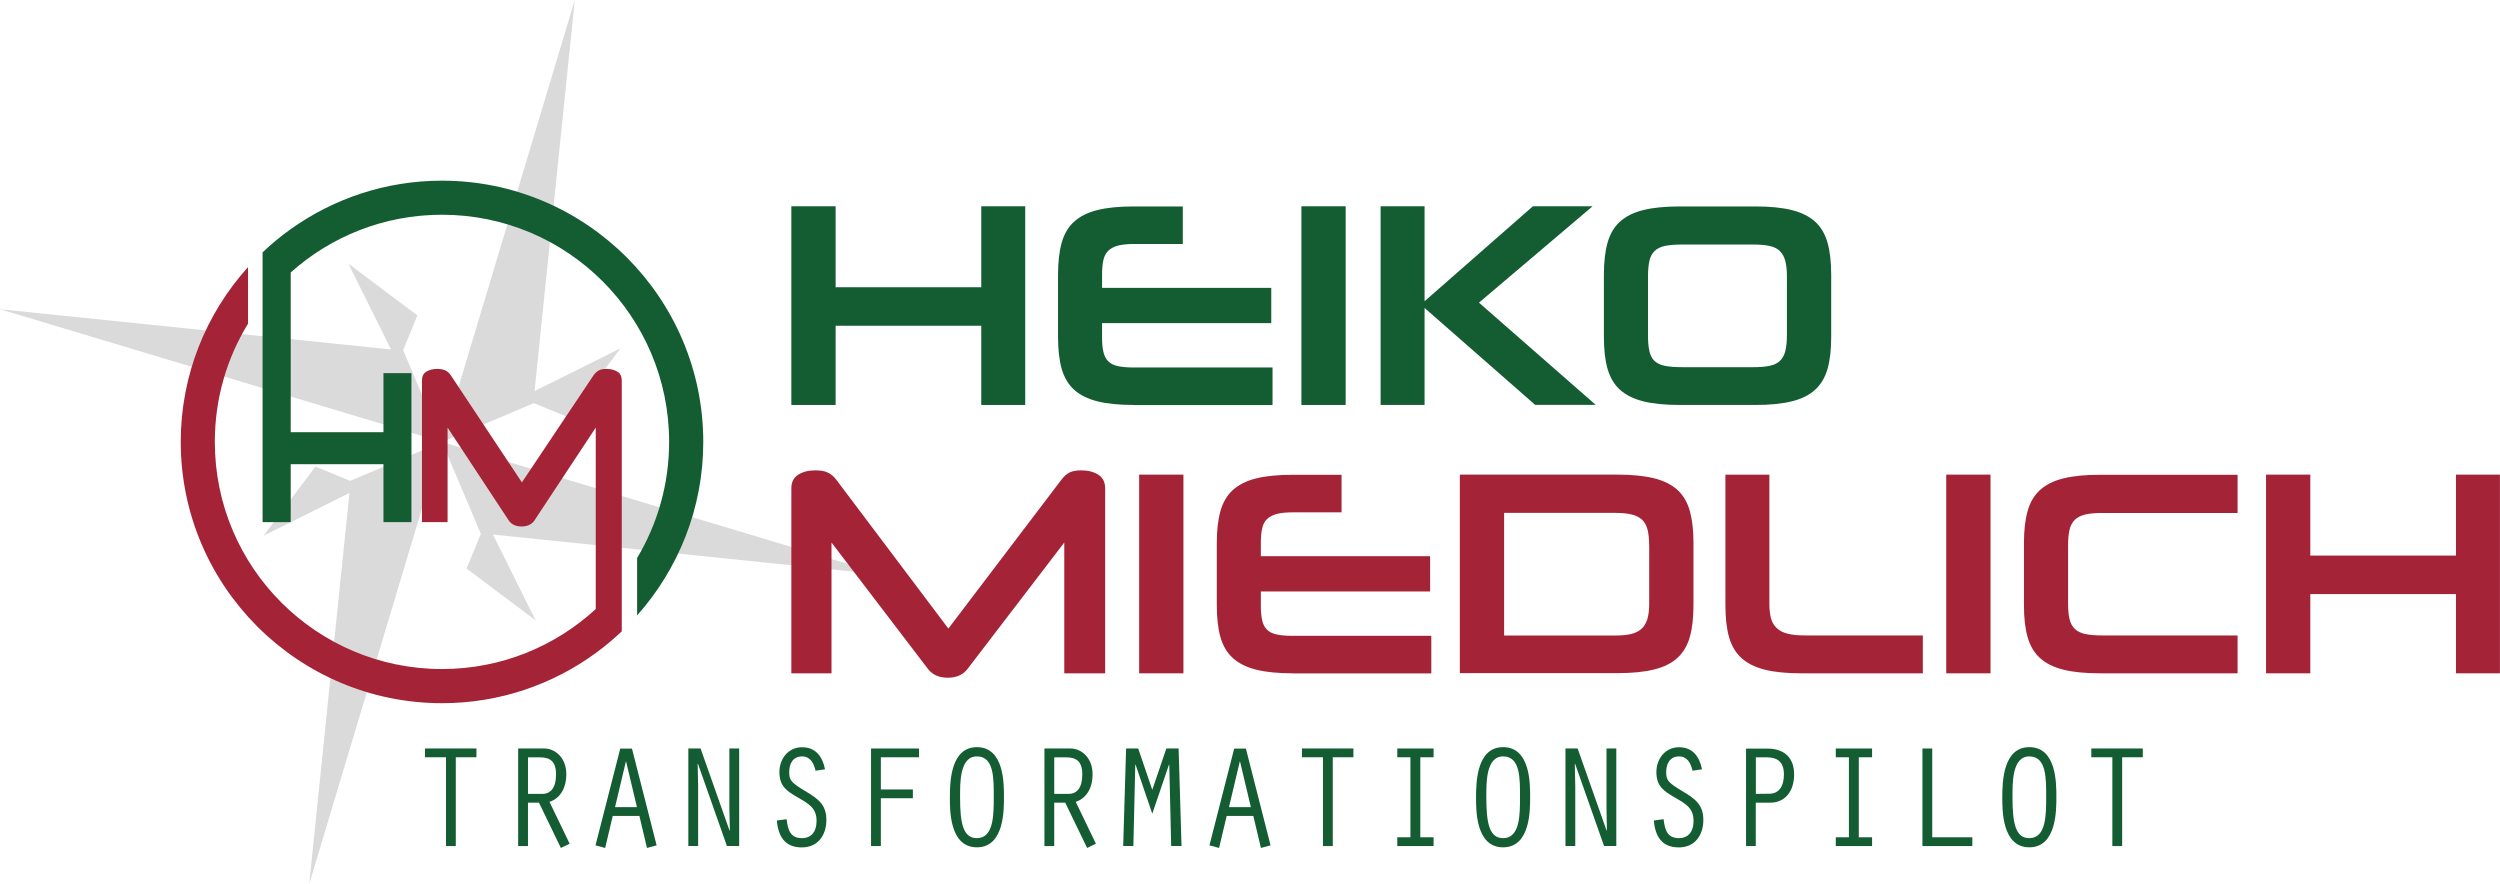
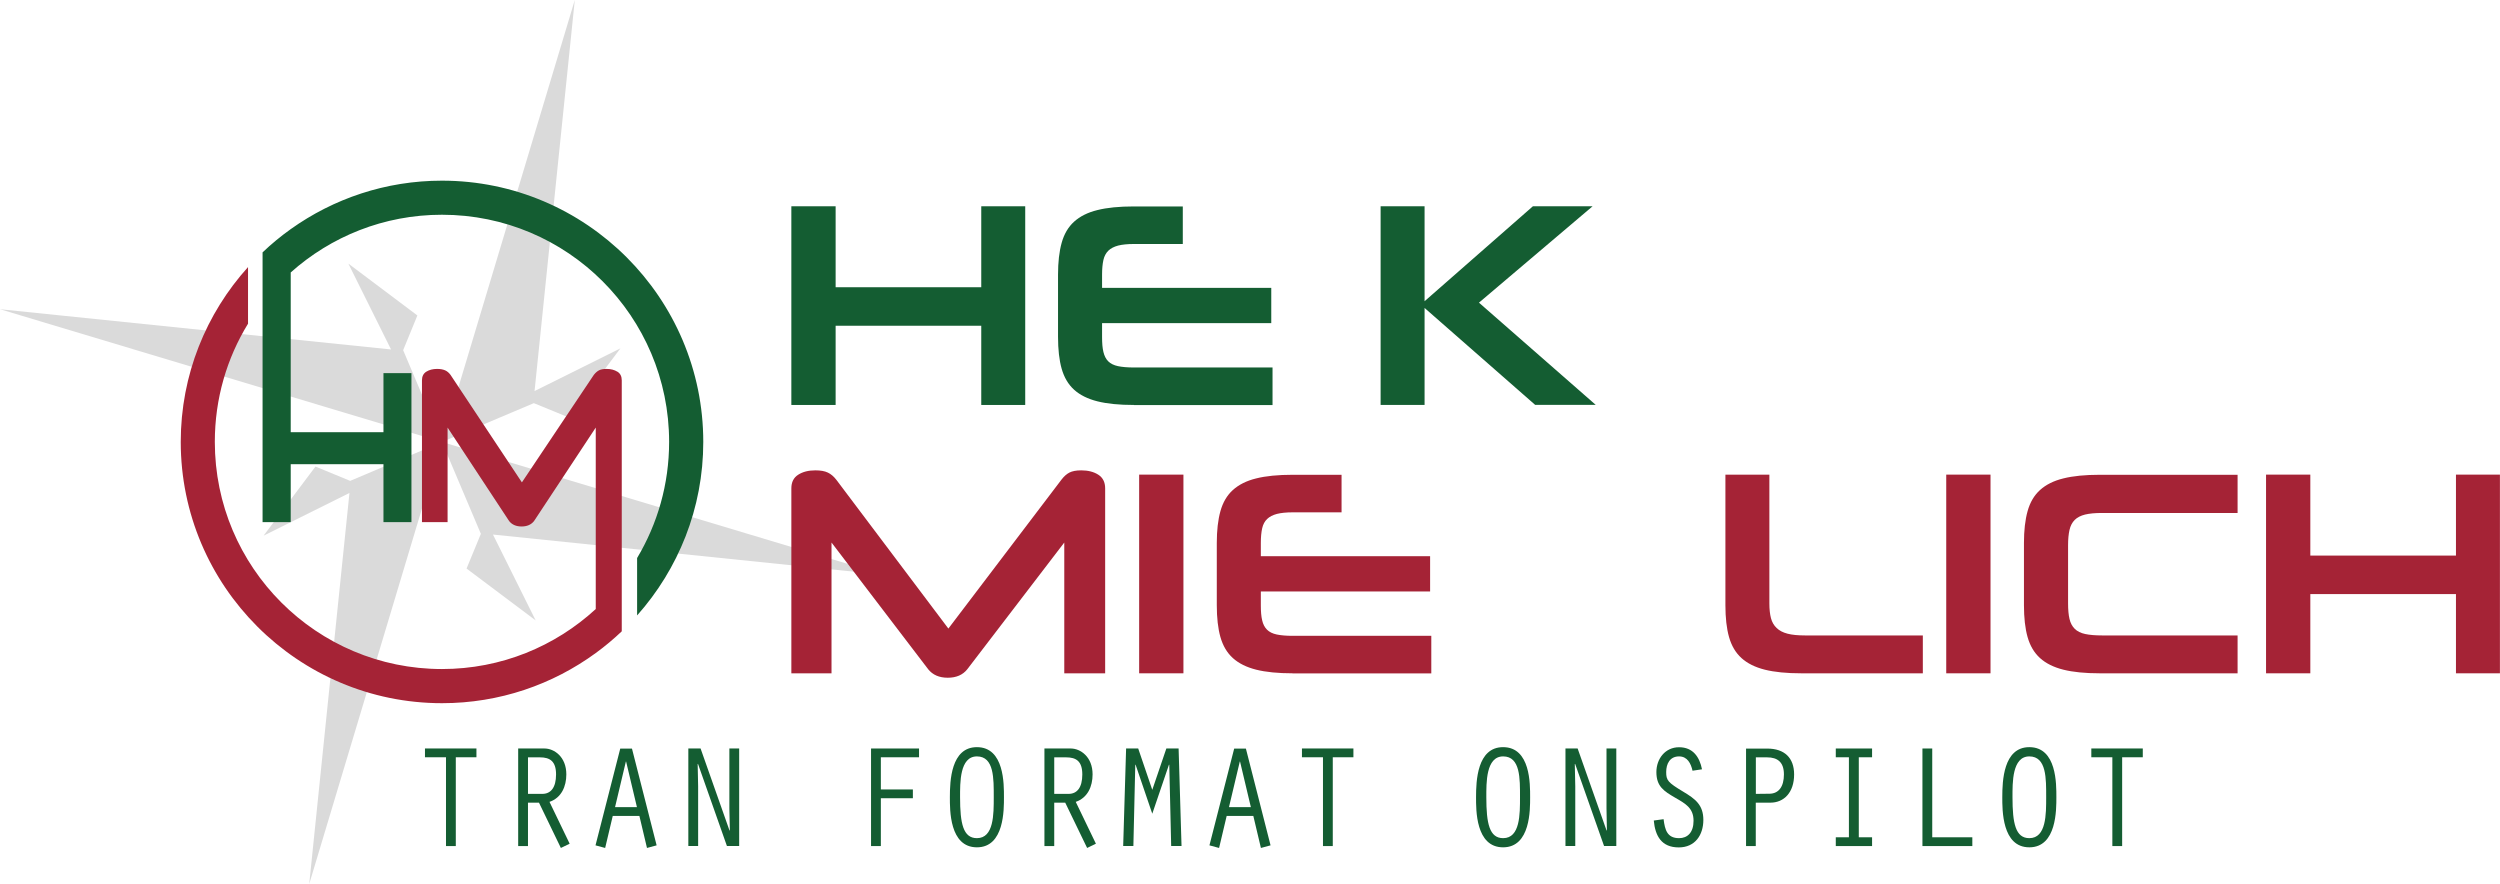
<svg xmlns="http://www.w3.org/2000/svg" viewBox="0 0 316.2 111.81">
  <path d="m55.9 55.9 55.91 16.8-49.46-5.09 5.4 10.86-8.74-6.56 1.81-4.39z" fill="#dadada" />
  <path d="m55.9 55.9 16.8-55.9-5.09 49.46 10.86-5.4-6.56 8.73-4.39-1.8z" fill="#dadada" />
  <path d="m55.9 55.9-55.9-16.79 49.46 5.09-5.4-10.86 8.73 6.56-1.8 4.39z" fill="#dadada" />
  <path d="m55.9 55.9-16.79 55.91 5.09-49.46-10.86 5.4 6.56-8.74 4.39 1.81z" fill="#dadada" />
  <path d="m78.08 47.01c-.37-.23-.82-.35-1.37-.35-.41 0-.72.06-.95.18s-.44.31-.65.57l-9.1 13.6-9.03-13.6c-.2-.27-.43-.46-.68-.57s-.59-.18-1.01-.18c-.55 0-1 .12-1.37.35s-.55.6-.55 1.1v17.93h3.24v-11.96l7.79 11.83c.36.45.88.68 1.57.68s1.21-.23 1.57-.68l7.81-11.83v22.95c-5.12 4.71-11.94 7.59-19.45 7.59-15.87 0-28.73-12.86-28.73-28.73 0-5.48 1.53-10.6 4.2-14.95v-7.16c-5.29 5.86-8.51 13.62-8.51 22.11 0 18.22 14.82 33.05 33.05 33.05 7.27 0 13.99-2.36 19.45-6.35 1.15-.84 2.25-1.76 3.28-2.74v-31.74c0-.5-.18-.87-.55-1.1z" fill="#a52336" />
  <path d="m80.59 77.83c5.19-5.84 8.36-13.52 8.36-21.93 0-18.22-14.83-33.05-33.05-33.05-7.13 0-13.73 2.28-19.13 6.13-1.26.9-2.45 1.88-3.56 2.94v34.12h3.56v-7.33h11.73v7.33h3.54v-18.85h-3.54v7.47h-11.73v-20.2c5.08-4.54 11.78-7.3 19.13-7.3 15.87 0 28.73 12.86 28.73 28.73 0 5.37-1.48 10.39-4.05 14.69v7.24z" fill="#145d32" />
  <path d="m124.11 51.22v-10.02h-18.42v10.02h-5.6v-25.13h5.6v10.24h18.42v-10.24h5.56v25.13z" fill="#145d32" />
  <path d="m143.41 51.22c-1.84 0-3.38-.15-4.61-.46s-2.21-.8-2.95-1.47-1.26-1.56-1.57-2.65-.46-2.44-.46-4.03v-7.88c0-1.57.15-2.91.46-4.02s.83-2 1.57-2.67 1.72-1.17 2.95-1.47c1.23-.31 2.76-.46 4.61-.46h6.19v4.75h-6.19c-.81 0-1.47.07-1.99.2-.52.14-.93.35-1.23.64s-.52.69-.63 1.18-.17 1.11-.17 1.84v1.69h21.4v4.46h-21.4v1.77c0 .76.05 1.39.17 1.88s.31.88.61 1.18c.29.29.71.5 1.23.61.53.11 1.2.17 2.01.17h17.54v4.75h-17.54z" fill="#145d32" />
-   <path d="m164.6 51.22v-25.13h5.6v25.13z" fill="#145d32" />
  <path d="m194.18 51.22-14-12.27v12.27h-5.56v-25.13h5.56v12.01l13.7-12.01h7.55l-14.37 12.19 14.77 12.93h-7.66z" fill="#145d32" />
-   <path d="m212.45 51.22c-1.84 0-3.38-.15-4.61-.46s-2.21-.8-2.95-1.47-1.26-1.56-1.57-2.65-.46-2.44-.46-4.03v-7.88c0-1.57.15-2.91.46-4.02s.83-2 1.57-2.67 1.72-1.17 2.95-1.47c1.23-.31 2.76-.46 4.61-.46h9.54c1.87 0 3.41.15 4.64.46s2.21.8 2.95 1.47c.74.68 1.26 1.57 1.57 2.67s.46 2.44.46 4.02v7.88c0 1.6-.15 2.94-.46 4.03s-.83 1.98-1.57 2.65c-.74.68-1.72 1.17-2.95 1.47-1.23.31-2.78.46-4.64.46zm13.56-16.25c0-.79-.07-1.44-.2-1.95-.14-.52-.36-.93-.68-1.25s-.76-.54-1.31-.66-1.23-.18-2.04-.18h-9.06c-.88 0-1.6.06-2.16.18s-.99.34-1.31.66-.53.74-.64 1.25c-.11.52-.17 1.17-.17 1.95v7.41c0 .81.05 1.48.17 2.01.11.53.33.95.64 1.25.32.31.76.52 1.31.63s1.27.17 2.16.17h9.06c.81 0 1.49-.05 2.04-.17s.99-.32 1.31-.63.55-.72.68-1.25.2-1.2.2-2.01z" fill="#145d32" />
  <path d="m134.61 85.16v-16.54l-12.27 16.03c-.56.71-1.39 1.07-2.47 1.07s-1.9-.36-2.47-1.07l-12.23-16.03v16.54h-5.08v-23.39c0-.79.29-1.36.87-1.73s1.3-.55 2.16-.55c.66 0 1.19.09 1.58.28.39.18.75.49 1.07.9l14.18 18.83 14.3-18.83c.32-.42.66-.72 1.01-.9s.85-.28 1.49-.28c.86 0 1.58.18 2.16.55s.87.95.87 1.73v23.39h-5.16z" fill="#a52336" />
  <path d="m144.08 85.16v-25.13h5.6v25.13z" fill="#a52336" />
  <path d="m163.49 85.16c-1.84 0-3.38-.15-4.61-.46s-2.21-.8-2.95-1.47-1.26-1.56-1.57-2.65-.46-2.44-.46-4.03v-7.88c0-1.57.15-2.91.46-4.02s.83-2 1.57-2.67 1.72-1.17 2.95-1.47c1.23-.31 2.76-.46 4.61-.46h6.19v4.75h-6.19c-.81 0-1.47.07-1.99.2-.52.14-.93.35-1.23.64-.31.29-.52.69-.63 1.18s-.17 1.11-.17 1.84v1.69h21.41v4.46h-21.41v1.77c0 .76.05 1.39.17 1.88.11.49.31.88.61 1.18s.71.5 1.23.61c.53.11 1.2.17 2.01.17h17.54v4.75h-17.54z" fill="#a52336" />
-   <path d="m184.64 85.16v-25.13h19.89c1.87 0 3.42.15 4.66.46s2.23.8 2.97 1.47c.74.68 1.26 1.57 1.57 2.67.31 1.11.46 2.44.46 4.02v7.88c0 1.6-.15 2.94-.46 4.03s-.83 1.98-1.57 2.65c-.74.68-1.73 1.17-2.97 1.47-1.24.31-2.79.46-4.66.46h-19.89zm23.94-16.25c0-.76-.07-1.41-.2-1.93s-.37-.95-.7-1.25c-.33-.31-.77-.53-1.31-.66s-1.23-.2-2.06-.2h-14.07v15.51h14.07c.76 0 1.41-.06 1.95-.18s.98-.34 1.33-.64c.34-.31.6-.72.76-1.23.16-.52.24-1.17.24-1.95v-7.44z" fill="#a52336" />
  <path d="m227.82 85.16c-1.84 0-3.38-.15-4.61-.46s-2.21-.8-2.95-1.47-1.26-1.56-1.57-2.65-.46-2.44-.46-4.03v-16.51h5.56v16.28c0 .74.07 1.36.2 1.86s.37.92.72 1.25c.34.33.8.57 1.38.72s1.31.22 2.19.22h14.92v4.79h-15.4z" fill="#a52336" />
  <path d="m246.16 85.16v-25.13h5.6v25.13z" fill="#a52336" />
  <path d="m265.58 85.16c-1.84 0-3.38-.15-4.61-.46s-2.21-.8-2.95-1.47-1.26-1.56-1.57-2.65-.46-2.44-.46-4.03v-7.88c0-1.57.15-2.91.46-4.02s.83-2 1.57-2.67 1.72-1.17 2.95-1.47c1.23-.31 2.76-.46 4.61-.46h17.43v4.83h-17.17c-.86 0-1.57.07-2.12.2-.55.14-.99.36-1.31.68s-.54.74-.66 1.27-.18 1.17-.18 1.93v7.37c0 .79.06 1.44.18 1.95.12.52.34.93.66 1.25s.76.54 1.33.66c.56.12 1.28.18 2.14.18h17.13v4.79z" fill="#a52336" />
  <path d="m310.63 85.16v-10.02h-18.42v10.02h-5.6v-25.13h5.6v10.24h18.42v-10.24h5.56v25.13z" fill="#a52336" />
  <g fill="#145d32">
    <path d="m56.41 95.78h-2.66v-1.11h6.51v1.11h-2.61v11.23h-1.24z" />
    <path d="m65.54 94.67h3.33c1.22 0 2.76 1.05 2.76 3.27 0 1.52-.61 2.96-2.13 3.48l2.55 5.29-1.11.54-2.77-5.73h-1.39v5.49h-1.24v-12.33zm1.24 5.74h1.81c1.07 0 1.74-.79 1.74-2.46s-.78-2.16-2.03-2.16h-1.52z" />
    <path d="m77.5 103.2-.96 4.05-1.22-.33 3.13-12.24h1.48l3.12 12.24-1.22.33-.96-4.05zm1.7-6.88h-.04l-1.37 5.77h2.77l-1.37-5.77z" />
    <path d="m87.06 94.67h1.55l3.66 10.38.04-.04-.06-2.76v-7.58h1.24v12.33h-1.55l-3.66-10.39-.04.04.06 2.79v7.56h-1.24z" />
-     <path d="m103.15 97.48c-.2-.91-.65-1.81-1.7-1.81-1.17 0-1.63.94-1.63 1.98s.2 1.31 2.15 2.48c1.52.91 2.55 1.67 2.55 3.57s-1.04 3.48-3.11 3.48c-2.18 0-2.98-1.44-3.16-3.4l1.24-.17c.17 1.37.46 2.4 1.96 2.4 1.07 0 1.83-.72 1.83-2.2 0-1.63-1.05-2.18-2.33-2.92-1.42-.83-2.37-1.42-2.37-3.24 0-1.67 1.11-3.14 2.87-3.14s2.59 1.24 2.9 2.79z" />
    <path d="m110.17 94.67h6.07v1.11h-4.83v4.07h4.05v1.11h-4.05v6.05h-1.24v-12.33z" />
    <path d="m126.98 100.83c0 1.55.06 6.34-3.42 6.34s-3.42-4.75-3.42-6.34c0-2.03.13-6.33 3.42-6.33 3.48 0 3.42 4.7 3.42 6.33zm-5.55 0c0 3.33.39 5.18 2.13 5.18 2.15 0 2.13-3.03 2.13-5.18 0-2.33.06-5.16-2.13-5.16s-2.13 3.35-2.13 5.16z" />
    <path d="m132.1 94.67h3.33c1.22 0 2.76 1.05 2.76 3.27 0 1.52-.61 2.96-2.13 3.48l2.55 5.29-1.11.54-2.77-5.73h-1.39v5.49h-1.24v-12.33zm1.24 5.74h1.81c1.07 0 1.74-.79 1.74-2.46s-.78-2.16-2.03-2.16h-1.52z" />
    <path d="m147.52 94.67h1.55l.37 12.33h-1.31l-.24-10.28h-.04l-2.11 6.2-2.11-6.2h-.04l-.24 10.28h-1.29l.37-12.33h1.53l1.78 5.23z" />
    <path d="m155.15 103.2-.96 4.05-1.22-.33 3.13-12.24h1.48l3.12 12.24-1.22.33-.96-4.05zm1.7-6.88h-.04l-1.37 5.77h2.77l-1.37-5.77z" />
    <path d="m167.33 95.78h-2.66v-1.11h6.51v1.11h-2.61v11.23h-1.24z" />
-     <path d="m178.39 95.78h-1.66v-1.11h4.59v1.11h-1.68v10.12h1.68v1.11h-4.59v-1.11h1.66z" />
    <path d="m193.53 100.83c0 1.55.06 6.34-3.42 6.34s-3.42-4.75-3.42-6.34c0-2.03.13-6.33 3.42-6.33 3.48 0 3.42 4.7 3.42 6.33zm-5.54 0c0 3.33.39 5.18 2.13 5.18 2.15 0 2.13-3.03 2.13-5.18 0-2.33.06-5.16-2.13-5.16s-2.13 3.35-2.13 5.16z" />
    <path d="m197.99 94.67h1.55l3.66 10.38.04-.04-.05-2.76v-7.58h1.24v12.33h-1.55l-3.66-10.39-.04.04.06 2.79v7.56h-1.24v-12.33z" />
    <path d="m214.07 97.48c-.2-.91-.65-1.81-1.7-1.81-1.17 0-1.63.94-1.63 1.98s.2 1.31 2.15 2.48c1.52.91 2.55 1.67 2.55 3.57s-1.04 3.48-3.11 3.48c-2.18 0-2.98-1.44-3.16-3.4l1.24-.17c.17 1.37.46 2.4 1.96 2.4 1.07 0 1.83-.72 1.83-2.2 0-1.63-1.05-2.18-2.33-2.92-1.42-.83-2.37-1.42-2.37-3.24 0-1.67 1.11-3.14 2.87-3.14s2.59 1.24 2.9 2.79z" />
    <path d="m222.08 107.01h-1.24v-12.33h2.68c2.18 0 3.4 1.17 3.4 3.27 0 2.29-1.29 3.57-3 3.57h-1.85v5.49zm0-6.6 1.74-.02c1.15-.02 1.81-.89 1.81-2.44s-.8-2.16-2.13-2.16h-1.42z" />
    <path d="m233.85 95.78h-1.66v-1.11h4.59v1.11h-1.68v10.12h1.68v1.11h-4.59v-1.11h1.66z" />
    <path d="m243.15 94.67h1.24v11.23h5.07v1.11h-6.31v-12.33z" />
    <path d="m260.09 100.83c0 1.55.05 6.34-3.42 6.34s-3.42-4.75-3.42-6.34c0-2.03.13-6.33 3.42-6.33 3.48 0 3.42 4.7 3.42 6.33zm-5.55 0c0 3.33.39 5.18 2.13 5.18 2.15 0 2.13-3.03 2.13-5.18 0-2.33.06-5.16-2.13-5.16s-2.13 3.35-2.13 5.16z" />
    <path d="m267.17 95.78h-2.66v-1.11h6.51v1.11h-2.61v11.23h-1.24z" />
  </g>
</svg>